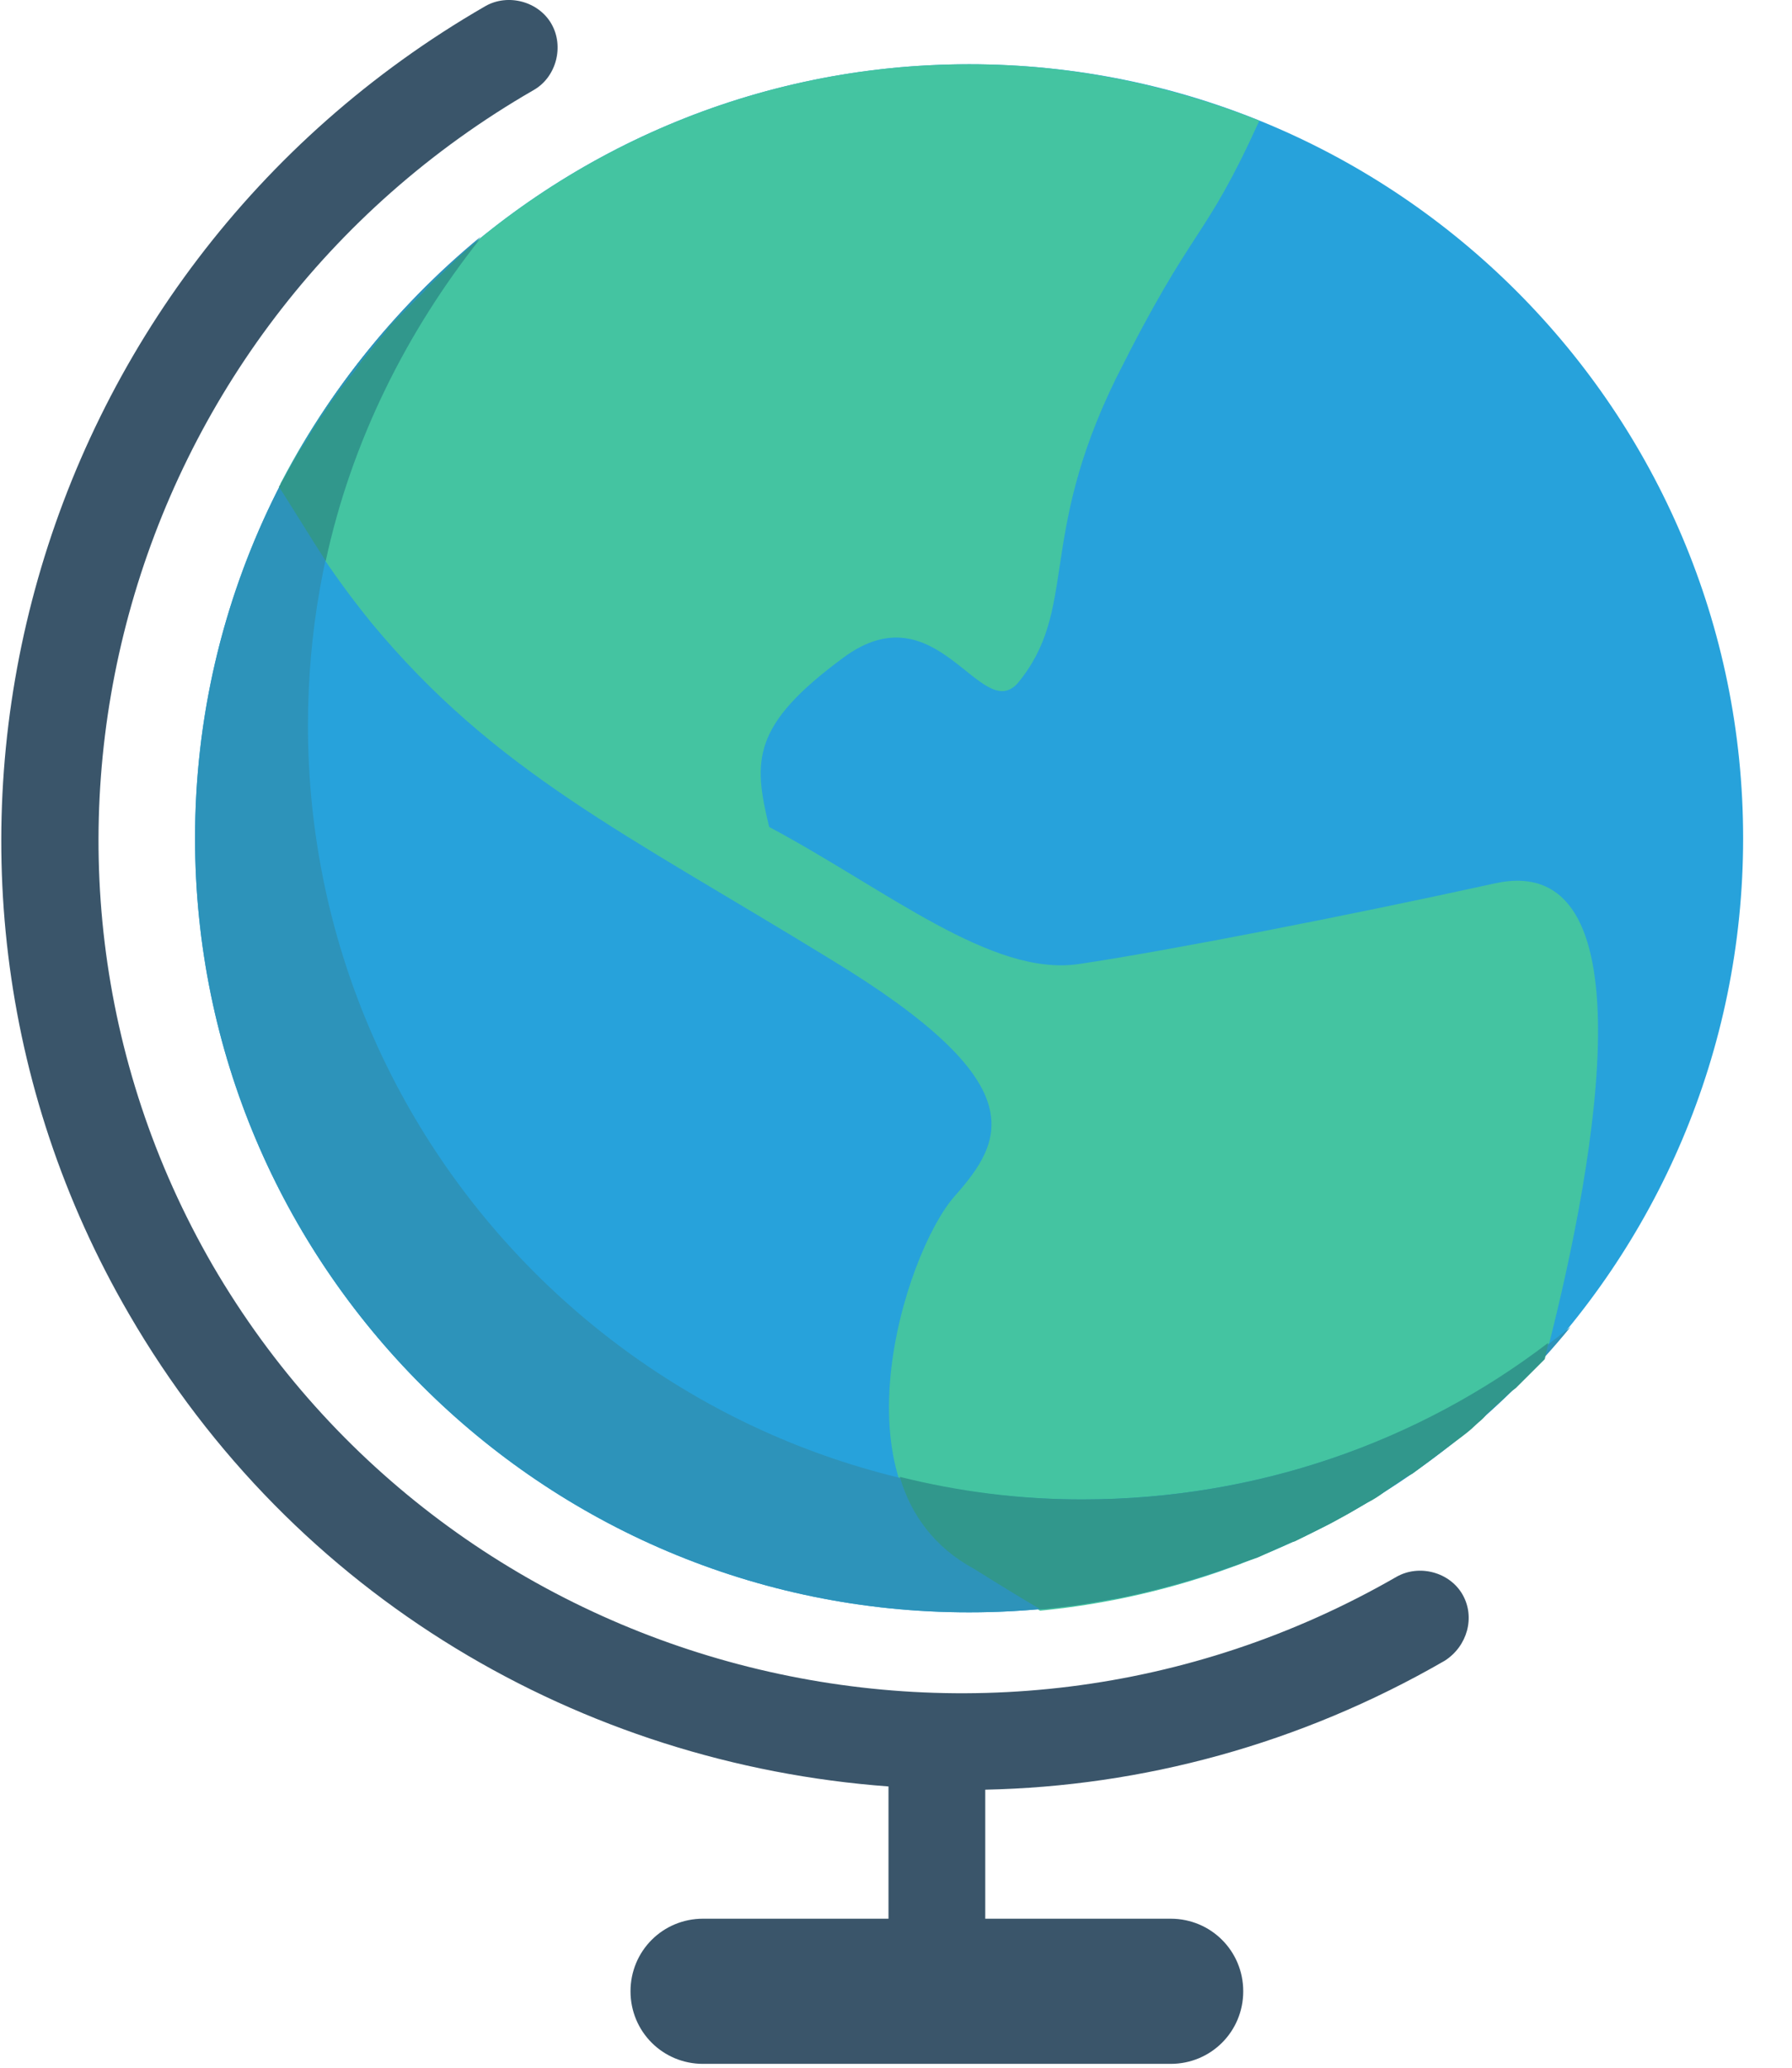
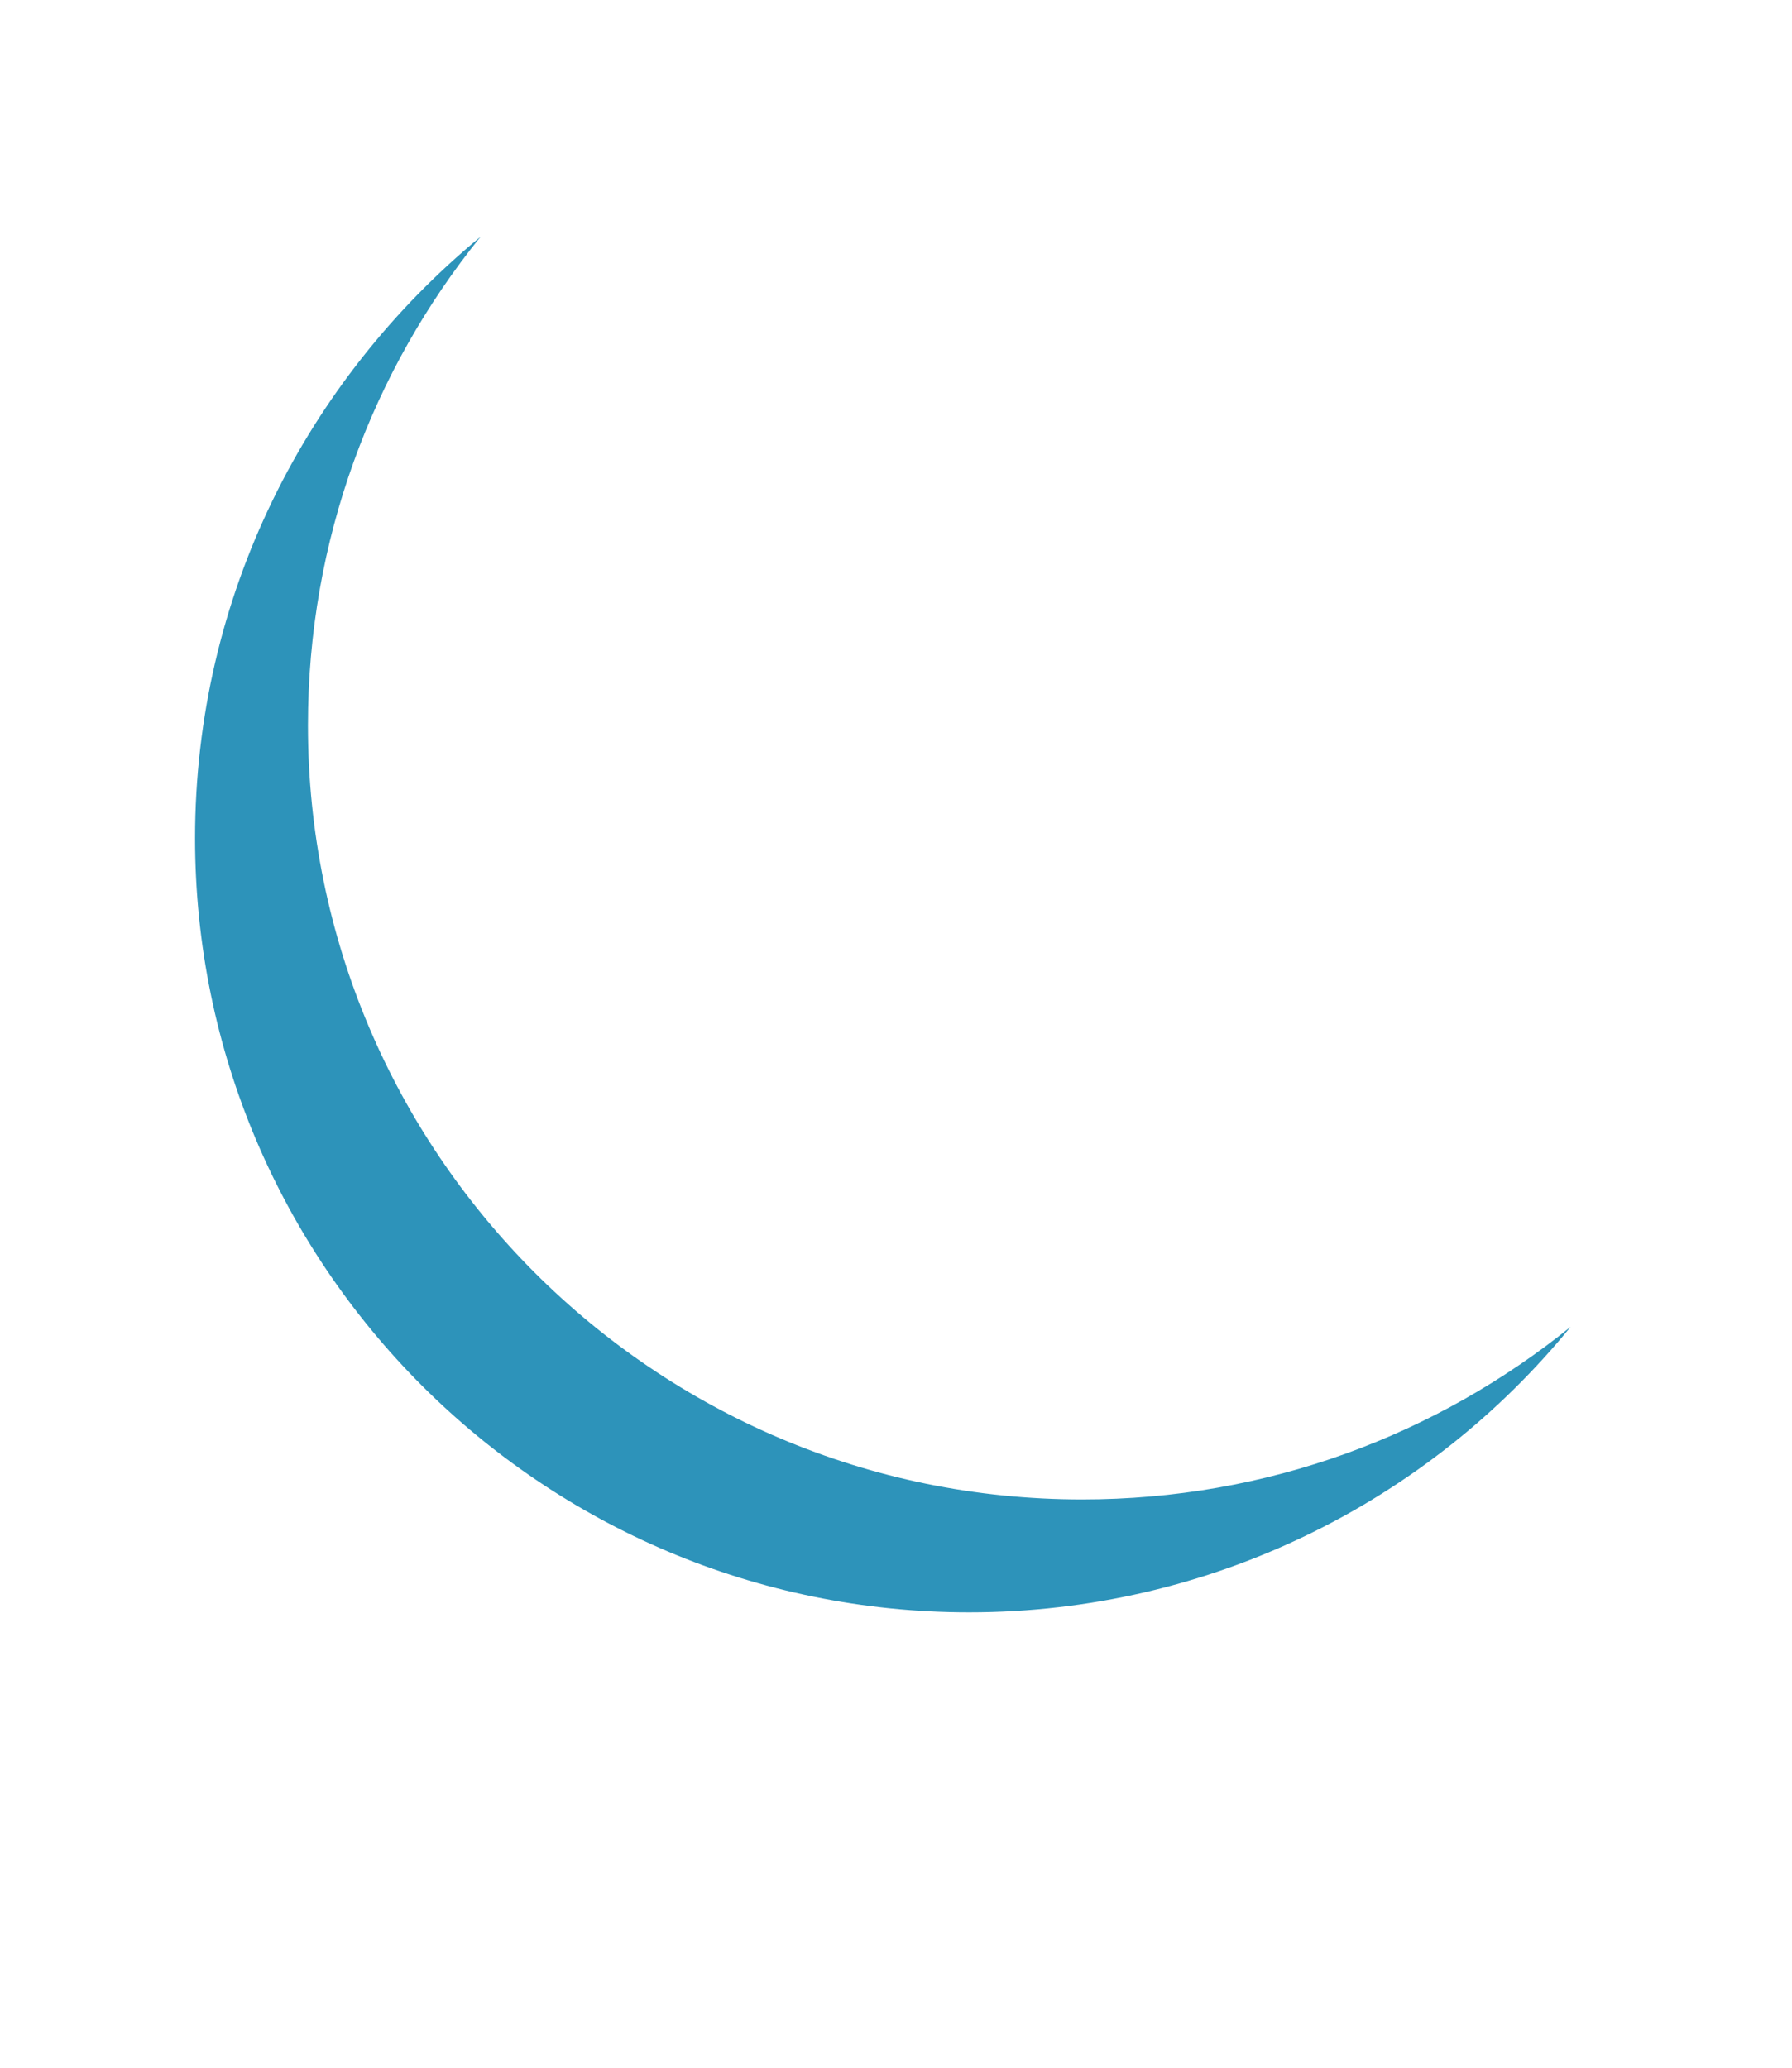
<svg xmlns="http://www.w3.org/2000/svg" width="26px" height="30px" viewBox="0 0 26 30" version="1.1">
  <title>ic_Geography</title>
  <desc>Created with Sketch.</desc>
  <defs />
  <g id="DES-1153_LP-homework_FE_v105" stroke="none" stroke-width="1" fill="none" fill-rule="evenodd" transform="translate(-916, -1825)">
    <g id="03" transform="translate(0, 1600)" fill-rule="nonzero">
      <g id="Group-12" transform="translate(916, 225)">
        <g id="Geography">
-           <path d="M21.22,23.135 C21.033,22.808 20.589,22.691 20.261,22.878 C14.248,26.341 6.55,24.305 3.088,18.362 C-0.352,12.419 1.731,4.769 7.744,1.306 C8.071,1.119 8.188,0.674 8.001,0.347 C7.814,0.019 7.369,-0.098 7.042,0.089 C0.35,3.95 -1.966,12.466 1.871,19.064 C4.258,23.182 8.446,25.592 12.891,25.919 L12.891,27.838 L10.2,27.838 C9.616,27.838 9.148,28.306 9.148,28.891 C9.148,29.476 9.616,29.944 10.2,29.944 L16.985,29.944 C17.57,29.944 18.038,29.476 18.038,28.891 C18.038,28.306 17.57,27.838 16.985,27.838 L14.108,27.838 L14.295,27.838 L14.295,25.966 C16.564,25.919 18.857,25.311 20.963,24.094 C21.29,23.884 21.407,23.463 21.22,23.135 Z" id="Shape" fill="#3A556A" />
-           <path d="M14.061,0.932 C20.261,0.932 25.291,5.962 25.291,12.162 C25.291,18.362 20.261,23.393 14.061,23.393 C7.861,23.393 2.83,18.362 2.83,12.162 C2.83,5.962 7.861,0.932 14.061,0.932 Z" id="Shape" fill="#27A2DB" />
-           <path d="M22.437,19.649 C23.209,16.654 23.911,12.326 21.688,12.817 C19.559,13.285 16.915,13.8 15.652,13.987 C14.388,14.174 12.868,12.911 11.16,11.998 C10.926,11.039 10.902,10.524 12.236,9.542 C13.593,8.536 14.225,10.501 14.763,9.916 C15.652,8.84 15.044,7.834 16.19,5.494 C17.336,3.201 17.453,3.552 18.272,1.751 C16.985,1.236 15.558,0.932 14.061,0.932 C9.709,0.932 5.942,3.412 4.07,7.015 C4.375,7.646 4.796,8.302 5.381,9.027 C7.182,11.203 9.077,12.092 12.049,13.917 C15.02,15.718 14.576,16.537 13.85,17.356 C13.125,18.175 12.002,21.685 14.131,22.784 L15.09,23.369 C17.992,23.088 20.589,21.708 22.437,19.649 Z" id="Shape" fill="#44C4A1" />
          <path d="M15.699,21.755 C9.498,21.755 4.468,16.724 4.468,10.524 C4.468,7.834 5.404,5.377 6.972,3.435 C4.445,5.517 2.83,8.653 2.83,12.162 C2.83,18.362 7.861,23.393 14.061,23.393 C17.57,23.393 20.729,21.778 22.788,19.251 C20.846,20.819 18.389,21.755 15.699,21.755 Z" id="Shape" fill="#2D93BA" />
-           <path d="M22.46,19.485 C20.589,20.912 18.249,21.755 15.699,21.755 C14.786,21.755 13.897,21.638 13.055,21.427 C13.219,21.989 13.57,22.457 14.131,22.761 C14.505,22.995 14.81,23.182 15.09,23.346 L15.161,23.346 L15.558,23.299 L15.722,23.275 L16.12,23.205 L16.26,23.182 C16.705,23.088 17.149,22.971 17.57,22.831 L17.711,22.784 C17.828,22.737 17.945,22.714 18.038,22.667 L18.249,22.597 L18.553,22.457 C18.623,22.433 18.693,22.386 18.787,22.363 L19.068,22.223 L19.302,22.106 L19.559,21.965 L19.84,21.801 C19.933,21.755 20.004,21.708 20.097,21.638 C20.237,21.544 20.354,21.45 20.495,21.38 L20.682,21.24 L20.963,21.029 L21.15,20.889 C21.244,20.819 21.337,20.749 21.407,20.678 C21.454,20.632 21.524,20.585 21.571,20.515 L21.828,20.281 C21.875,20.234 21.922,20.187 21.992,20.14 L22.273,19.86 L22.39,19.743 L22.413,19.719 C22.437,19.602 22.46,19.532 22.46,19.485 Z M4.726,8.138 C5.1,6.406 5.895,4.816 6.972,3.458 L6.948,3.482 C6.808,3.599 6.691,3.692 6.574,3.809 L6.457,3.926 C6.363,4.02 6.246,4.114 6.153,4.231 L6.012,4.371 L5.732,4.652 C5.685,4.699 5.638,4.745 5.591,4.816 L5.31,5.166 C5.264,5.213 5.217,5.283 5.17,5.354 L4.983,5.588 L4.796,5.845 L4.608,6.126 C4.562,6.196 4.515,6.266 4.468,6.36 L4.328,6.57 L4.117,6.945 L4.047,7.062 C4.258,7.389 4.468,7.74 4.726,8.138 Z" id="Shape" fill="#31978C" />
        </g>
      </g>
    </g>
  </g>
</svg>